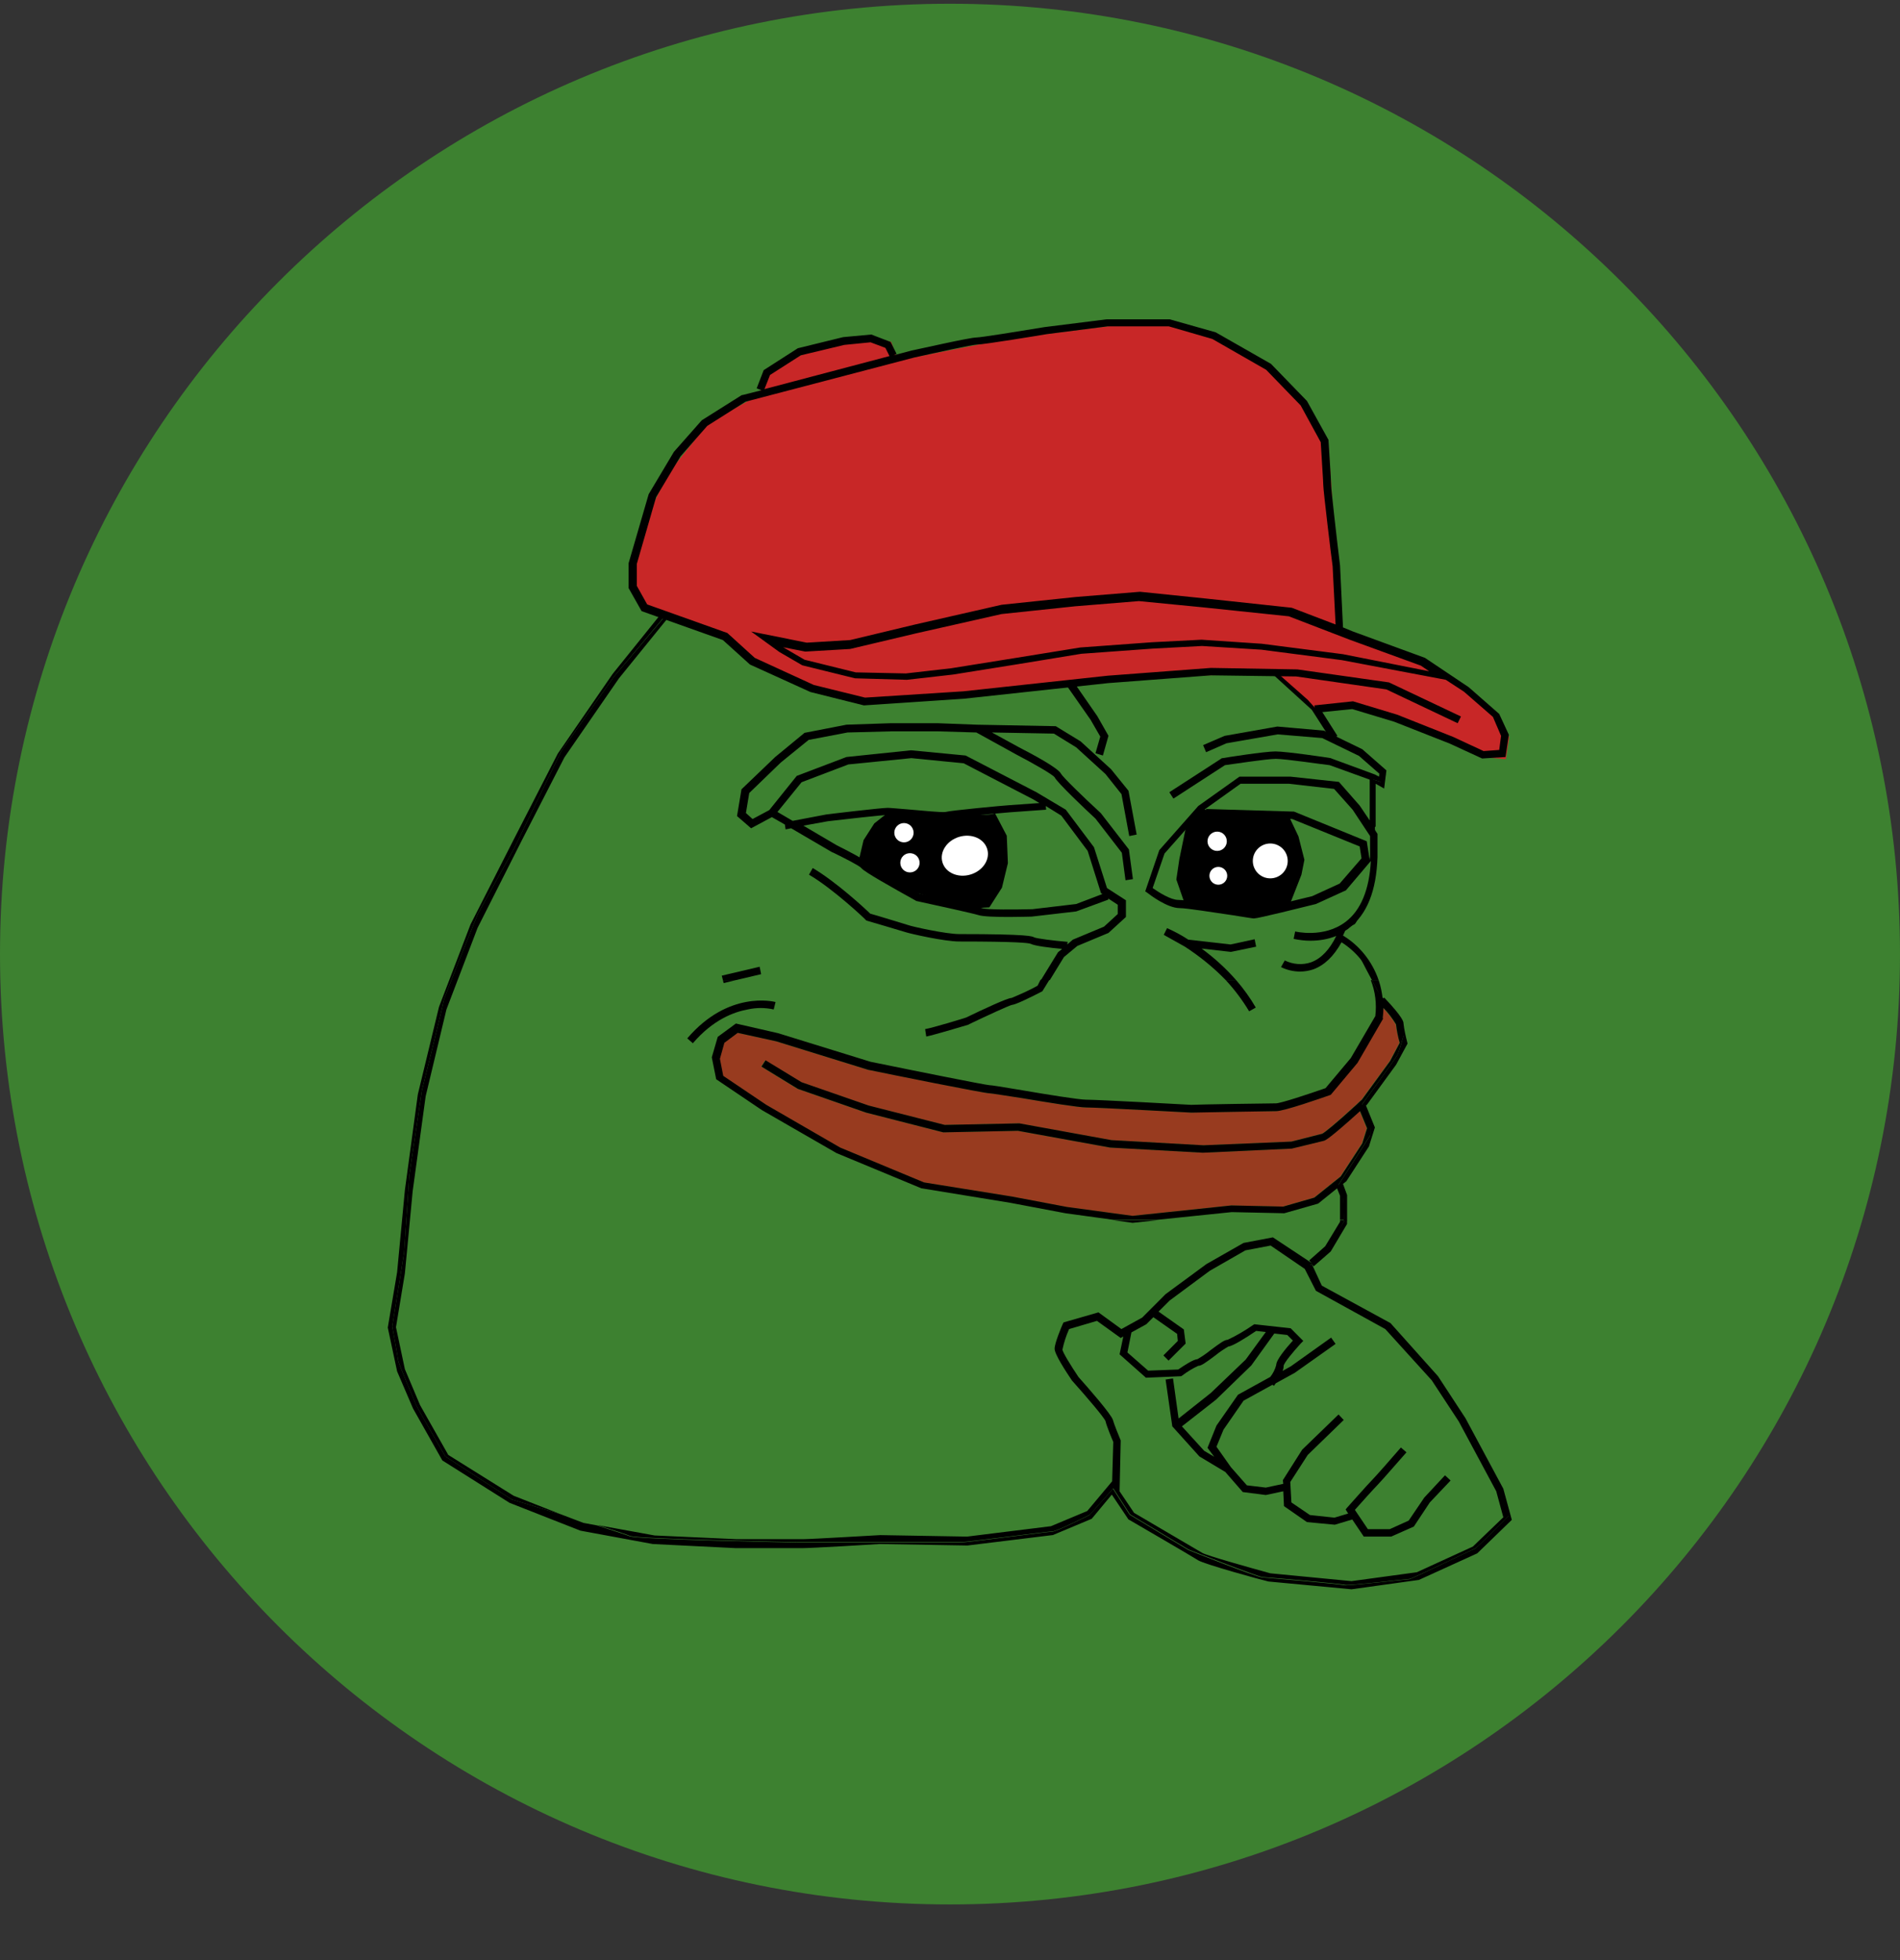
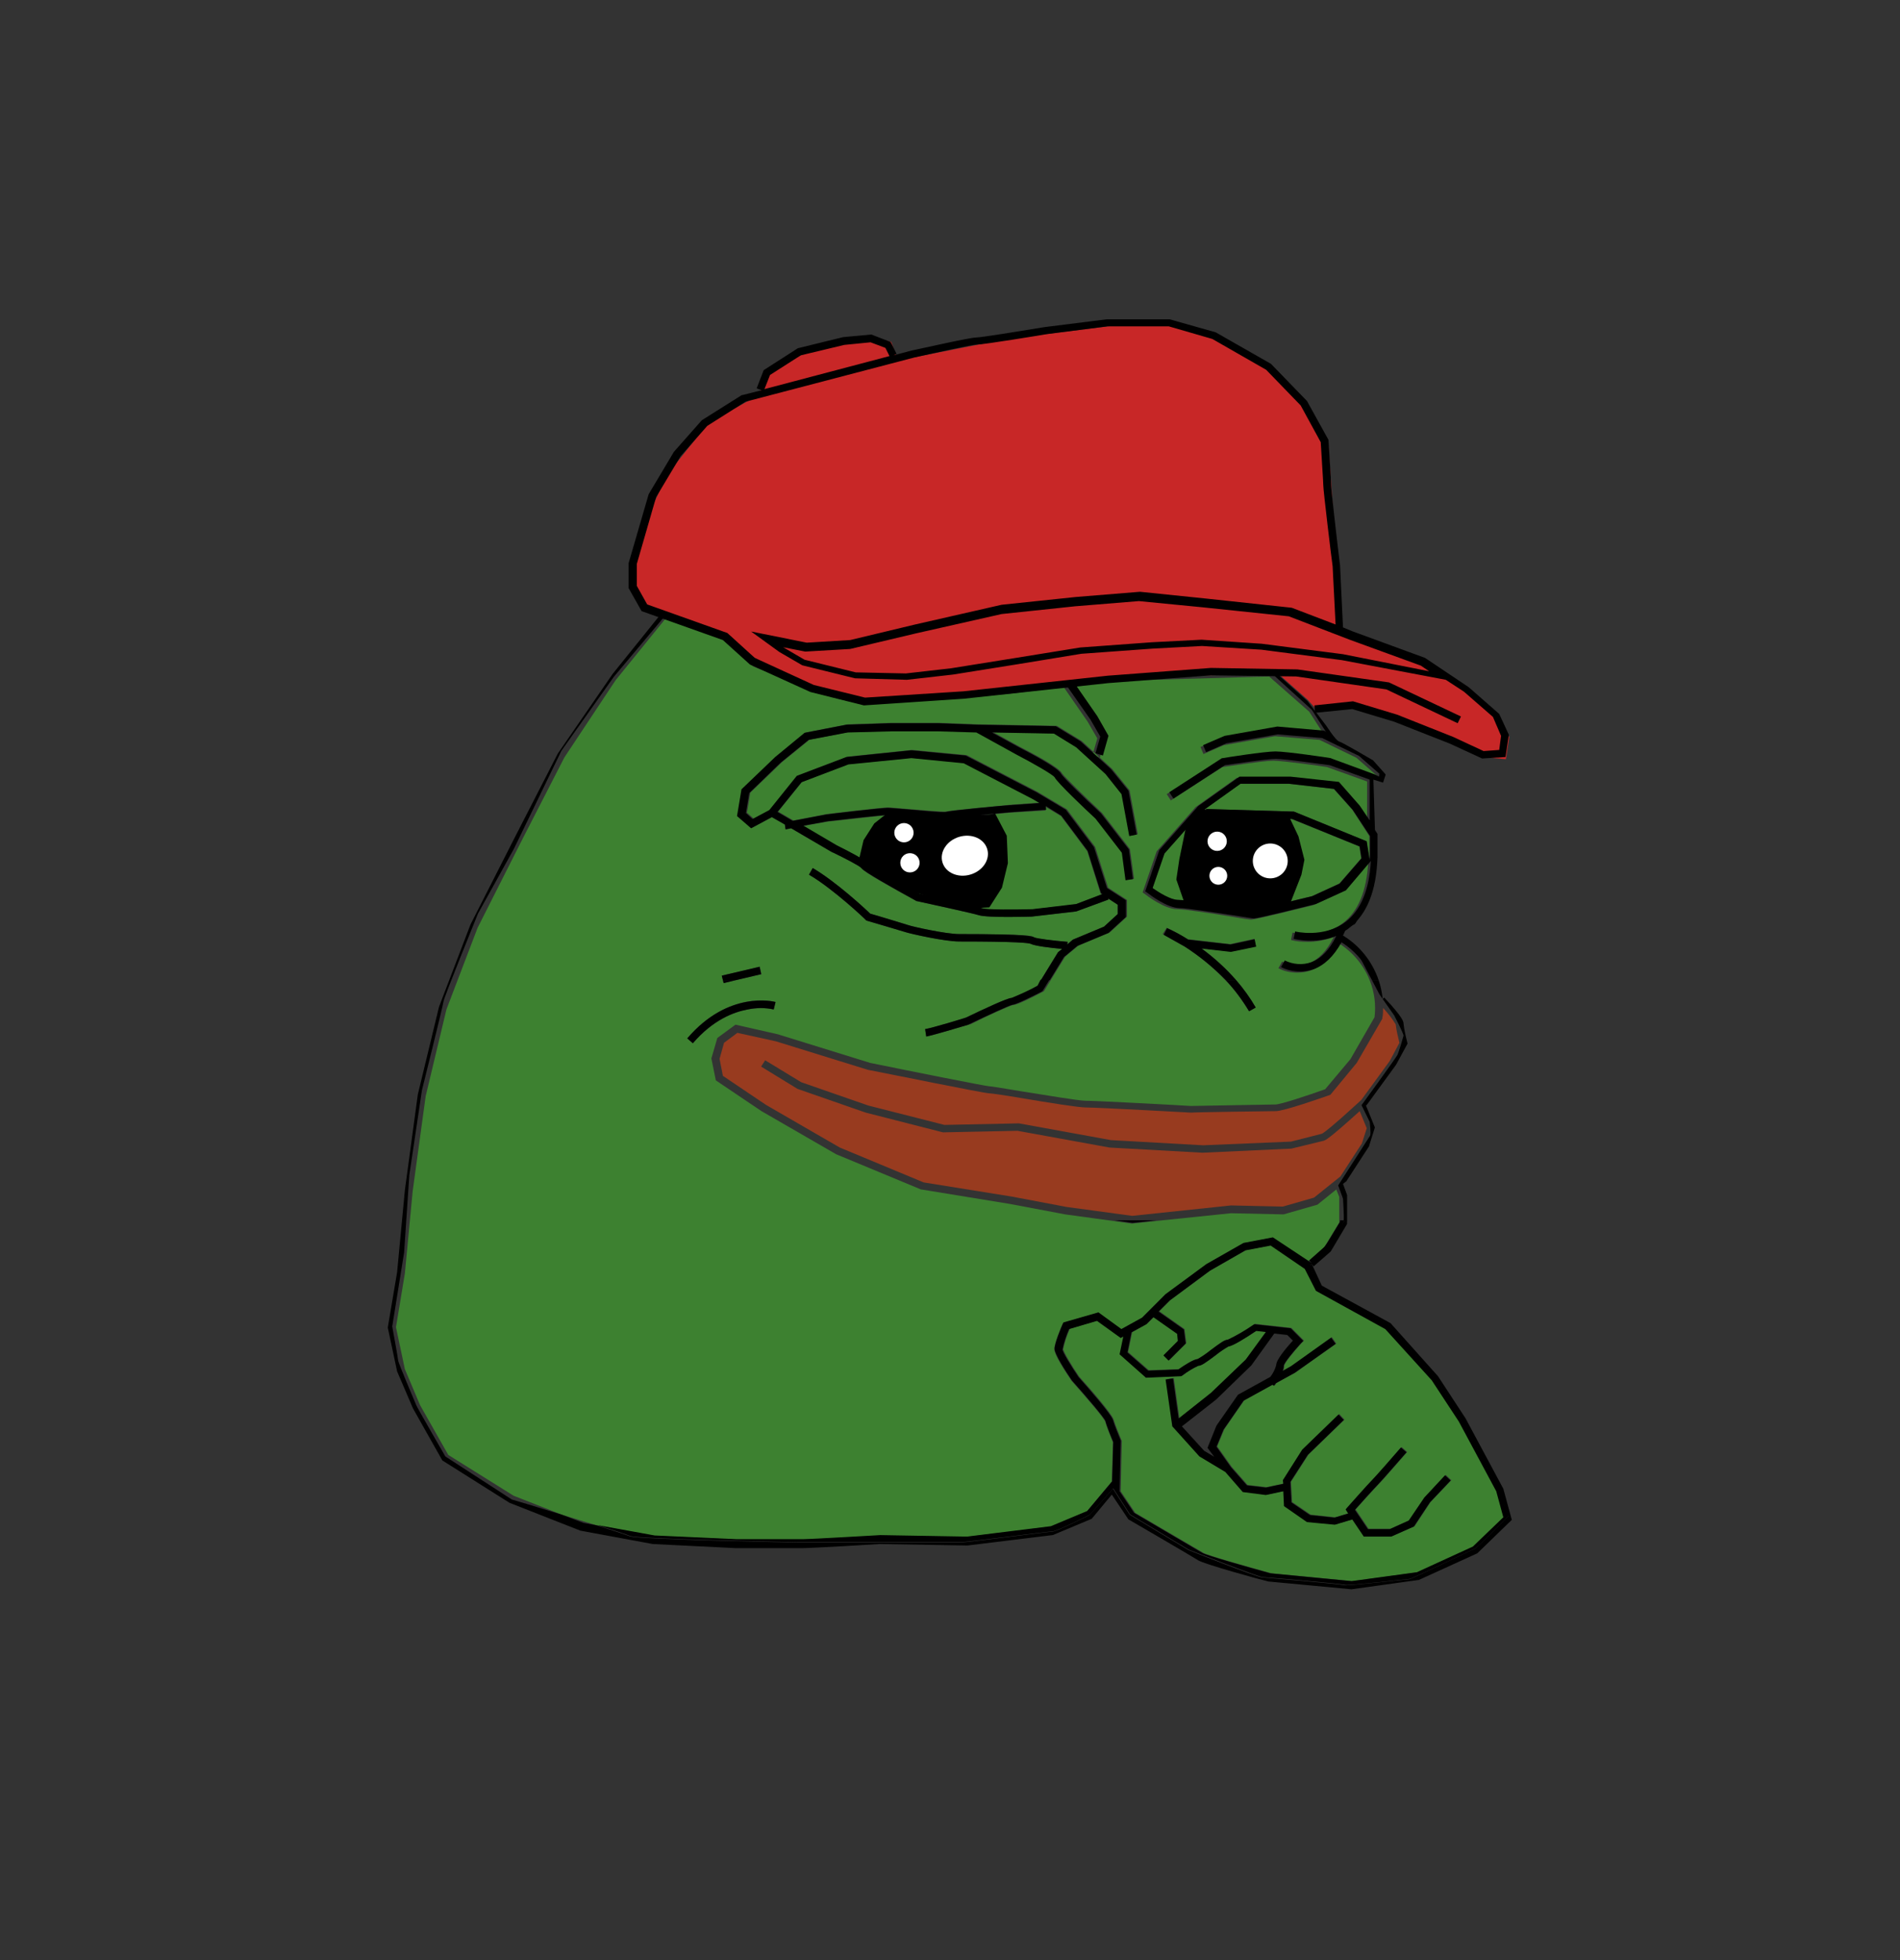
<svg xmlns="http://www.w3.org/2000/svg" width="32" height="33" viewBox="0 0 32 33" fill="none">
  <rect x="0" y="0" width="32" height="33" fill="#333333" stroke="none" />
  <g clip-path="url(#clip0_1235_411)">
-     <path d="M16 32.063C24.837 32.063 32 24.9 32 16.064C32 7.227 24.837 0.063 16 0.063C7.163 0.063 0 7.227 0 16.064C0 24.9 7.163 32.063 16 32.063Z" fill="#3D8130" />
    <path d="M22.094 21.276L22.087 21.27L22.094 21.276Z" fill="#3D8130" />
    <path d="M9.506 12.751L8.787 14.151L8.044 15.62L7.519 16.995L7.169 18.457L6.95 20.057L6.819 21.439L6.669 22.345L6.819 23.051L7.075 23.657L7.55 24.495L8.65 25.182L9.462 25.501C9.662 25.564 9.875 25.626 10.056 25.682L11.019 25.857L12.394 25.92H13.531C13.662 25.92 14.812 25.857 14.819 25.851L16.281 25.876L17.694 25.701L18.306 25.445L18.725 24.945L18.744 24.282C18.719 24.226 18.637 24.014 18.613 23.932C18.594 23.876 18.312 23.545 18.056 23.257L18.05 23.251C17.938 23.088 17.756 22.807 17.756 22.713C17.756 22.62 17.869 22.345 17.894 22.295L17.906 22.27L18.494 22.101L18.881 22.382L19.231 22.189L19.625 21.795L20.312 21.288L20.938 20.932L21.431 20.838L22.081 21.282L22.038 21.232L22.306 20.995L22.556 20.582V20.151L22.506 20.026L22.188 20.282L21.619 20.445H21.606L20.731 20.426L19.462 20.557L19.062 20.601L18.756 20.557L17.938 20.445L17.012 20.27L15.519 20.026H15.512L14.081 19.432L12.825 18.707L12.056 18.189L11.981 17.82L12.081 17.476L12.387 17.251L13.1 17.413L14.656 17.895C15.419 18.051 16.581 18.282 16.656 18.288C16.694 18.288 16.844 18.314 17.219 18.376C17.619 18.439 18.169 18.532 18.281 18.532C18.475 18.532 19.969 18.613 20.056 18.62C20.137 18.62 21.35 18.595 21.481 18.595C21.569 18.595 22.038 18.439 22.319 18.338L22.744 17.832L23.15 17.126C23.175 16.92 23.15 16.713 23.075 16.52C22.975 16.257 22.788 16.032 22.55 15.882C22.425 16.12 22.262 16.27 22.075 16.338C22.006 16.363 21.925 16.376 21.85 16.376C21.738 16.376 21.625 16.351 21.531 16.301L21.594 16.189C21.731 16.257 21.887 16.27 22.038 16.22C22.206 16.157 22.35 16.007 22.462 15.776C22.325 15.826 22.175 15.857 22.025 15.857C21.931 15.857 21.837 15.851 21.744 15.826L21.756 15.764L21.769 15.701C21.775 15.701 22.256 15.82 22.619 15.539C22.875 15.345 23.019 14.995 23.044 14.514L22.625 15.007L22.119 15.239C21.894 15.295 21.144 15.482 21.075 15.482C21.05 15.482 20.95 15.47 20.706 15.426C20.4 15.376 19.944 15.307 19.825 15.307C19.613 15.307 19.312 15.076 19.281 15.051L19.244 15.026L19.481 14.332L20.137 13.588L20.831 13.095H21.694L22.506 13.182L22.856 13.582L23.025 13.832V13.157L22.35 12.914C22.275 12.901 21.606 12.807 21.444 12.807C21.288 12.807 20.688 12.901 20.587 12.914L19.719 13.476L19.65 13.37L20.538 12.795H20.55C20.581 12.789 21.256 12.682 21.438 12.682C21.613 12.682 22.337 12.789 22.369 12.795L22.381 12.801L23.112 13.07L23.181 13.107L23.188 13.057L22.844 12.757L22.225 12.457L21.475 12.395L20.613 12.545L20.269 12.695L20.219 12.576L20.581 12.42L21.469 12.264L22.256 12.332L22.288 12.351L22.05 11.982L21.381 11.395L21.387 11.389L18.788 11.463C18.788 11.463 18.45 11.507 18.062 11.557L18.431 12.088L18.619 12.42L18.525 12.751L18.4 12.713L18.481 12.432L18.319 12.151L17.925 11.582L17.95 11.563C17.462 11.626 16.944 11.688 16.913 11.688C16.856 11.688 14.769 11.845 14.681 11.845C14.506 11.832 14.331 11.813 14.162 11.776C14.131 11.757 12.738 11.251 12.688 11.22C12.637 11.188 12.15 10.72 12.15 10.72L11.2 10.426L10.369 11.451L9.506 12.751ZM19.65 15.62C19.775 15.676 19.887 15.745 20.006 15.813L20.719 15.895L21.125 15.807L21.15 15.932L20.725 16.02L20.231 15.963C20.444 16.12 20.637 16.295 20.812 16.495C20.938 16.639 21.05 16.795 21.144 16.957L21.031 17.02C20.919 16.832 20.788 16.651 20.631 16.495C20.425 16.282 20.194 16.088 19.944 15.932L19.581 15.726L19.65 15.62ZM12.506 13.282L13.075 12.739L13.569 12.332L14.275 12.195L15.019 12.17H15.812L16.469 12.195L17.8 12.22L18.219 12.476L18.731 12.945L19.025 13.307L19.163 14.045L19.038 14.07L18.906 13.364L18.637 13.026L18.144 12.576L17.769 12.345L16.725 12.326L17.181 12.576C17.425 12.701 17.844 12.926 17.887 13.02C17.919 13.07 18.25 13.395 18.556 13.682L18.562 13.688L19.031 14.295L19.1 14.795L18.975 14.813L18.913 14.351L18.469 13.776C18.312 13.632 17.825 13.17 17.781 13.082C17.744 13.032 17.419 12.845 17.131 12.695L16.462 12.326L15.819 12.307H15.031L14.294 12.326L13.637 12.451L13.169 12.832L12.637 13.345L12.581 13.682L12.694 13.782L12.975 13.632L13.438 13.057L14.275 12.739L15.363 12.626L16.281 12.713L17.475 13.332L17.969 13.626L18.444 14.257L18.663 14.945L18.981 15.151V15.432L18.688 15.701L18.163 15.92L17.938 16.107L17.7 16.495L17.581 16.689L17.569 16.695C17.413 16.776 17.137 16.92 17.062 16.92C17.006 16.932 16.656 17.088 16.344 17.245L16.312 17.251C16.288 17.257 15.738 17.426 15.6 17.451L15.581 17.326C15.7 17.307 16.219 17.151 16.269 17.132C16.581 16.982 16.969 16.801 17.038 16.801C17.188 16.745 17.331 16.676 17.475 16.595L17.531 16.501L17.819 16.032L17.887 15.976C17.688 15.957 17.425 15.926 17.356 15.889C17.325 15.876 17.137 15.851 16.156 15.851C15.912 15.851 15.338 15.72 15.256 15.695C15.194 15.676 14.606 15.501 14.6 15.501L14.588 15.495L14.575 15.482C14.569 15.476 14.025 14.957 13.625 14.726L13.688 14.614C14.075 14.838 14.569 15.301 14.656 15.382C14.75 15.407 15.238 15.557 15.3 15.576C15.369 15.601 15.931 15.726 16.156 15.726C17.337 15.726 17.387 15.757 17.419 15.782C17.462 15.807 17.744 15.838 17.981 15.857L17.975 15.901L18.069 15.82L18.594 15.601L18.825 15.389V15.232L18.663 15.126L18.669 15.145L18.125 15.345L17.375 15.432C17.337 15.432 17.175 15.438 16.994 15.438C16.781 15.438 16.55 15.432 16.481 15.407C16.381 15.376 15.75 15.239 15.438 15.17H15.431L15.425 15.164C15.031 14.951 14.544 14.682 14.506 14.614C14.475 14.576 14.231 14.451 14.025 14.351H14.019L13.325 13.945L13.231 13.963L13.219 13.882L13 13.757L12.662 13.938L12.425 13.732L12.506 13.282ZM12.794 16.276L12.825 16.401L12.4 16.501L12.188 16.551L12.175 16.501L12.156 16.426L12.794 16.276ZM13.062 16.87L13.031 16.995C12.887 16.963 12.738 16.97 12.594 16.995C12.356 17.038 12.006 17.176 11.669 17.564L11.575 17.482C12.269 16.67 13.031 16.857 13.062 16.87Z" fill="#3D8130" />
    <path d="M13.919 13.707C13.956 13.701 14.844 13.595 14.956 13.595C15 13.595 15.125 13.607 15.287 13.62C15.506 13.639 15.875 13.67 15.931 13.664C16.019 13.639 16.894 13.564 16.994 13.551L17.512 13.514L17.406 13.451L16.238 12.845L15.356 12.757L14.294 12.864L13.506 13.164L13.106 13.664L13.363 13.814L13.919 13.707Z" fill="#3D8130" />
    <path d="M17 13.682C16.612 13.72 16.019 13.776 15.956 13.789C15.9 13.801 15.7 13.789 15.275 13.751C15.131 13.739 14.994 13.726 14.956 13.726C14.869 13.726 14.194 13.807 13.937 13.832L13.525 13.907L14.087 14.239C14.262 14.32 14.562 14.47 14.612 14.545C14.662 14.595 15.087 14.838 15.481 15.051C15.581 15.07 16.406 15.251 16.531 15.295C16.619 15.326 17.1 15.32 17.381 15.313L18.119 15.226L18.562 15.057L18.537 15.045L18.312 14.332L17.869 13.739L17.606 13.582L17.612 13.645L17 13.682Z" fill="#3D8130" />
    <path d="M22.775 13.632L22.462 13.282L21.7 13.195H20.887L20.231 13.664L19.606 14.37L19.406 14.951C19.506 15.026 19.706 15.151 19.837 15.151C19.969 15.151 20.394 15.22 20.738 15.276C20.9 15.301 21.062 15.326 21.087 15.326C21.144 15.32 21.731 15.176 22.094 15.089L22.556 14.876L22.925 14.451L22.894 14.251L21.756 13.789L20.3 13.745L20.306 13.62L21.788 13.664L23.012 14.164L23.062 14.482C23.062 14.464 23.062 14.445 23.062 14.426V14.076L22.775 13.632Z" fill="#3D8130" />
    <path d="M21.413 20.963L20.988 21.045L20.387 21.388L19.712 21.888L19.525 22.076L19.95 22.376L19.981 22.613L19.694 22.901L19.606 22.813L19.85 22.57L19.837 22.451L19.438 22.17L19.319 22.288L19.069 22.426L19 22.763L19.35 23.07L19.856 23.051C19.95 22.982 20.106 22.882 20.181 22.876C20.256 22.832 20.331 22.782 20.4 22.726C20.569 22.595 20.637 22.551 20.688 22.551C20.837 22.476 20.981 22.395 21.119 22.301L21.137 22.288L21.75 22.357L21.962 22.57L21.919 22.613C21.788 22.757 21.637 22.945 21.631 22.988C21.631 23.02 21.625 23.051 21.613 23.076L21.756 22.995L22.431 22.513L22.506 22.62L21.819 23.107L21.5 23.282C21.488 23.301 21.475 23.32 21.469 23.326L21.444 23.307L20.956 23.576L20.619 24.063L20.5 24.351L20.744 24.695L21.012 25.001L21.331 25.038L21.625 24.976L21.619 24.913L21.944 24.401L22.556 23.807L22.644 23.901L22.038 24.488L21.744 24.945L21.762 25.288L22.075 25.501L22.488 25.545L22.719 25.476L22.675 25.407L22.706 25.37C22.719 25.351 23.056 24.97 23.125 24.907C23.175 24.857 23.462 24.526 23.606 24.363L23.7 24.445C23.681 24.463 23.281 24.932 23.212 24.995C23.163 25.045 22.919 25.313 22.831 25.413L23.05 25.738H23.419L23.738 25.595L24 25.207L24.35 24.832L24.444 24.92L24.094 25.288L23.825 25.695L23.444 25.863H22.981L22.788 25.576L22.494 25.663L22.025 25.62L21.637 25.351L21.625 25.101L21.331 25.163L20.944 25.113L20.65 24.776L20.212 24.513L19.756 24.007L19.644 23.22L19.769 23.201L19.863 23.876L20.406 23.445L20.994 22.882L21.331 22.42L21.169 22.401C20.988 22.52 20.775 22.651 20.7 22.663C20.625 22.707 20.55 22.757 20.481 22.813C20.306 22.945 20.238 22.988 20.194 22.988C20.1 23.032 20.006 23.088 19.925 23.151L19.906 23.163L19.312 23.188L18.869 22.795L18.931 22.495L18.887 22.52L18.488 22.232L18.019 22.37C17.969 22.482 17.931 22.595 17.906 22.713C17.913 22.763 18.05 22.995 18.175 23.176C18.344 23.363 18.731 23.807 18.756 23.901C18.775 23.97 18.856 24.17 18.887 24.245L18.894 24.257L18.875 25.107L19.119 25.47C19.244 25.545 20.163 26.082 20.269 26.145C20.344 26.188 21.006 26.376 21.413 26.488L22.781 26.62L23.881 26.47L24.825 26.038L25.337 25.545L25.219 25.107L24.587 23.932L24.131 23.238L23.337 22.376L22.169 21.732L21.994 21.357L21.413 20.963Z" fill="#3D8130" />
    <path d="M22.406 18.432L22.387 18.439C22.262 18.482 21.625 18.707 21.487 18.707C21.356 18.707 20.075 18.726 20.062 18.732C20.044 18.732 18.481 18.645 18.287 18.645C18.162 18.645 17.656 18.564 17.206 18.488C16.956 18.445 16.7 18.407 16.662 18.407C16.575 18.407 14.956 18.076 14.631 18.014H14.625L13.069 17.532L12.419 17.389L12.194 17.557L12.119 17.826L12.175 18.113L12.9 18.601L14.144 19.32L15.556 19.907L17.037 20.145L17.962 20.32L19.069 20.47L20.731 20.295H20.737L21.606 20.314L22.131 20.163L22.575 19.807L22.937 19.251L23.019 18.995L22.9 18.707C22.375 19.182 22.319 19.201 22.287 19.207L21.75 19.338L20.256 19.407H20.25L18.687 19.32L17.137 19.038L15.887 19.064H15.881L14.581 18.732L13.431 18.332L12.819 17.957L12.887 17.851L13.494 18.22L14.625 18.613L15.906 18.939L17.156 18.913H17.162L18.712 19.195L20.262 19.282L21.744 19.22L22.262 19.088C22.294 19.076 22.469 18.939 22.837 18.601C22.887 18.557 22.919 18.526 22.931 18.514L23.406 17.863L23.569 17.557C23.544 17.451 23.519 17.351 23.506 17.245C23.444 17.145 23.375 17.057 23.294 16.97C23.294 17.026 23.294 17.082 23.281 17.139V17.151L22.85 17.895L22.406 18.432Z" fill="#983B1F" />
    <path d="M25.319 25.064L24.681 23.876L24.219 23.17L23.419 22.276L22.262 21.645L22.094 21.282L22.062 21.301C22.062 21.301 22.169 21.689 22.244 21.726C22.319 21.764 23.319 22.276 23.369 22.301C23.419 22.326 24.288 23.363 24.288 23.363L24.988 24.582L25.406 25.52C25.406 25.52 24.869 26.07 24.837 26.076C24.806 26.082 23.769 26.588 23.738 26.588C23.706 26.588 22.7 26.701 22.644 26.689C22.587 26.67 21.35 26.564 21.256 26.557C21.156 26.551 20.012 26.095 20.012 26.095L19.025 25.501L18.744 25.064L18.35 25.507C18.35 25.507 17.794 25.788 17.719 25.788C17.644 25.788 16.281 25.97 16.175 25.97H13.431C13.431 25.97 10.719 25.92 10.6 25.863C10.562 25.845 10.344 25.776 10.056 25.682L9.825 25.639L9.463 25.501C9.019 25.363 8.619 25.245 8.619 25.245L7.5 24.52C7.5 24.52 7.031 23.707 7.013 23.663C6.994 23.62 6.706 22.939 6.706 22.907C6.706 22.876 6.606 22.332 6.606 22.332L6.806 21.088L6.894 19.782L7.106 18.357C7.106 18.357 7.463 16.926 7.469 16.863C7.475 16.795 8.05 15.382 8.05 15.382L8.656 14.289L9.456 12.639L10.338 11.395L11.194 10.376L11.25 10.395L11.15 10.313L10.319 11.345L9.394 12.688L8.669 14.101L7.925 15.563L7.394 16.951L7.037 18.426L6.819 20.038L6.688 21.42L6.531 22.351L6.688 23.088L6.956 23.713L7.45 24.588L8.581 25.301L9.775 25.77L10.994 25.995L12.387 26.064H13.525C13.656 26.064 14.75 26.001 14.819 25.995L16.288 26.02H16.294L17.725 25.845H17.731L18.387 25.57L18.725 25.163L19.006 25.582L19.019 25.588C19.031 25.595 20.075 26.201 20.181 26.27C20.294 26.338 21.25 26.601 21.363 26.626L22.762 26.757L23.887 26.601H23.894L24.869 26.157L24.881 26.151L25.462 25.588L25.319 25.064Z" fill="black" />
-     <path d="M10.338 11.395L9.456 12.639L8.656 14.289L8.05 15.382C8.05 15.382 7.475 16.795 7.469 16.863C7.462 16.932 7.106 18.357 7.106 18.357L6.894 19.782L6.806 21.088L6.606 22.332C6.606 22.332 6.706 22.876 6.706 22.907C6.706 22.939 6.994 23.62 7.012 23.663C7.031 23.707 7.5 24.52 7.5 24.52L8.619 25.245C8.619 25.245 9.019 25.363 9.462 25.501L8.65 25.182L7.55 24.495L7.075 23.657L6.819 23.051L6.669 22.345L6.819 21.439L6.95 20.057L7.169 18.457L7.519 16.995L8.044 15.62L8.787 14.151L9.506 12.751L10.425 11.42L11.256 10.395L11.2 10.376L10.338 11.395Z" fill="black" />
    <path d="M21.438 20.832L20.944 20.926L20.319 21.282L19.631 21.788L19.238 22.182L18.887 22.376L18.5 22.095L17.913 22.264L17.9 22.288C17.875 22.345 17.762 22.613 17.762 22.707C17.762 22.801 17.95 23.088 18.056 23.245L18.062 23.251C18.319 23.538 18.6 23.87 18.619 23.926C18.637 24.007 18.725 24.22 18.75 24.276L18.731 24.939L18.312 25.439L17.7 25.695L16.288 25.87L14.825 25.845C14.812 25.845 13.662 25.913 13.537 25.913H12.4L11.025 25.851L10.062 25.676C10.344 25.764 10.569 25.838 10.606 25.857C10.719 25.913 13.438 25.963 13.438 25.963H16.181C16.288 25.963 17.656 25.782 17.725 25.782C17.8 25.782 18.356 25.501 18.356 25.501L18.75 25.057L19.031 25.495L20.019 26.088C20.019 26.088 21.163 26.538 21.262 26.551C21.363 26.557 22.594 26.663 22.65 26.682C22.706 26.701 23.712 26.582 23.744 26.582C23.775 26.582 24.812 26.082 24.844 26.07C24.875 26.064 25.413 25.514 25.413 25.514L24.994 24.576L24.294 23.357C24.294 23.357 23.425 22.32 23.375 22.295C23.325 22.27 22.325 21.757 22.25 21.72C22.175 21.682 22.069 21.295 22.069 21.295L22.1 21.276V21.27L21.438 20.832ZM22.163 21.732L23.331 22.376L24.113 23.238L24.569 23.932L25.2 25.107L25.319 25.545L24.806 26.038L23.863 26.47L22.762 26.62L21.394 26.488C20.988 26.376 20.325 26.189 20.25 26.145C20.144 26.082 19.225 25.545 19.1 25.47L18.856 25.107L18.875 24.257V24.251C18.844 24.176 18.762 23.976 18.744 23.907C18.719 23.814 18.331 23.37 18.163 23.182C18.038 22.995 17.894 22.764 17.894 22.72C17.919 22.601 17.956 22.488 18.006 22.376L18.475 22.238L18.875 22.526L18.919 22.501L18.856 22.801L19.3 23.195L19.894 23.17L19.913 23.157C19.994 23.095 20.087 23.038 20.181 22.995C20.231 22.995 20.294 22.951 20.469 22.82C20.538 22.764 20.613 22.713 20.688 22.67C20.762 22.663 20.981 22.526 21.156 22.407L21.319 22.426L20.981 22.889L20.394 23.451L19.85 23.882L19.756 23.207L19.631 23.226L19.744 24.014L20.2 24.52L20.637 24.782L20.931 25.12L21.319 25.17L21.613 25.107L21.625 25.357L22.012 25.626L22.481 25.67L22.775 25.582L22.969 25.87H23.431L23.812 25.701L24.081 25.295L24.431 24.926L24.337 24.838L23.988 25.213L23.725 25.601L23.406 25.745H23.038L22.819 25.42C22.906 25.32 23.15 25.051 23.2 25.001C23.269 24.932 23.669 24.47 23.688 24.451L23.594 24.37C23.45 24.538 23.163 24.863 23.113 24.913C23.044 24.982 22.706 25.363 22.694 25.376L22.663 25.413L22.706 25.482L22.475 25.551L22.062 25.507L21.75 25.295L21.731 24.951L22.025 24.495L22.631 23.907L22.544 23.814L21.931 24.407L21.606 24.92L21.613 24.982L21.319 25.045L21 25.007L20.731 24.701L20.488 24.357L20.606 24.07L20.944 23.582L21.431 23.314L21.456 23.332C21.462 23.32 21.475 23.307 21.488 23.288L21.806 23.113L22.494 22.626L22.419 22.52L21.744 23.001L21.6 23.082C21.613 23.057 21.619 23.026 21.619 22.995C21.625 22.945 21.775 22.764 21.906 22.62L21.95 22.576L21.738 22.363L21.125 22.295L21.106 22.307C20.969 22.401 20.825 22.488 20.675 22.557C20.625 22.557 20.556 22.607 20.387 22.732C20.319 22.788 20.244 22.838 20.169 22.882C20.094 22.889 19.944 22.988 19.844 23.057L19.337 23.076L18.988 22.77L19.056 22.432L19.306 22.295L19.425 22.176L19.825 22.457L19.837 22.576L19.594 22.82L19.681 22.907L19.969 22.62L19.938 22.382L19.512 22.082L19.7 21.895L20.375 21.395L20.975 21.051L21.4 20.97L21.975 21.363L22.163 21.732ZM20.45 24.526L20.281 24.426L19.906 24.014L20.481 23.564L21.075 22.988L21.462 22.451L21.681 22.476L21.775 22.57C21.656 22.701 21.494 22.895 21.494 22.982C21.475 23.057 21.438 23.126 21.394 23.182L20.85 23.482L20.488 24.001L20.337 24.376L20.45 24.526Z" fill="black" />
-     <path d="M21.981 11.789L22.3 12.207C22.3 12.207 22.456 12.451 22.512 12.47C22.569 12.489 23.087 12.789 23.087 12.789L23.3 13.026L23.256 13.164L23.094 13.114L23.119 13.92H23.169V13.195L23.312 13.276L23.35 12.97L22.944 12.614L22.506 12.401L22.525 12.389L22.187 11.857L21.506 11.257L21.431 11.345H21.5L21.981 11.789Z" fill="black" />
    <path d="M23.044 15.082C23.044 15.082 22.812 15.545 22.787 15.557C22.762 15.576 22.556 15.664 22.556 15.664L22.575 15.776C22.669 15.845 22.762 15.92 22.844 16.001C22.856 16.02 22.994 16.295 23.106 16.501H23.219C23.112 16.189 22.9 15.92 22.619 15.751C22.631 15.726 22.644 15.695 22.656 15.67C22.675 15.657 22.7 15.645 22.719 15.626C23.025 15.395 23.181 14.995 23.2 14.432V14.039L23.125 13.926L23.144 14.532L23.044 15.082Z" fill="black" />
    <path d="M22.094 11.951L22.331 12.32L22.3 12.301L21.513 12.232L20.625 12.389L20.263 12.545L20.313 12.664L20.656 12.514L21.519 12.364L22.269 12.426L22.888 12.726L23.231 13.026L23.225 13.076L23.156 13.039L22.425 12.77L22.413 12.764C22.381 12.757 21.663 12.651 21.481 12.651C21.3 12.651 20.625 12.757 20.594 12.764H20.581L19.694 13.338L19.763 13.445L20.631 12.882C20.731 12.87 21.331 12.776 21.488 12.776C21.65 12.776 22.319 12.876 22.394 12.882L23.069 13.126V13.813L22.9 13.563L22.55 13.164L21.738 13.076H20.875L20.181 13.57L19.525 14.313L19.288 15.007L19.325 15.032C19.356 15.057 19.656 15.289 19.869 15.289C19.988 15.289 20.45 15.364 20.75 15.407C20.994 15.445 21.094 15.463 21.119 15.463C21.188 15.463 21.938 15.276 22.163 15.22L22.669 14.989L23.088 14.495C23.063 14.976 22.919 15.326 22.663 15.52C22.294 15.801 21.813 15.682 21.813 15.682L21.8 15.745L21.788 15.807C21.881 15.826 21.975 15.838 22.069 15.838C22.219 15.838 22.369 15.813 22.506 15.757C22.394 15.989 22.25 16.139 22.081 16.201C21.938 16.251 21.775 16.238 21.638 16.17L21.575 16.282C21.675 16.332 21.788 16.357 21.894 16.357C21.969 16.357 22.044 16.345 22.119 16.32C22.306 16.251 22.463 16.101 22.594 15.864C22.831 16.014 23.019 16.238 23.119 16.501H23.138C23.031 16.295 22.888 16.02 22.875 16.001C22.788 15.92 22.7 15.845 22.606 15.776L22.588 15.664C22.588 15.664 22.794 15.576 22.819 15.557C22.844 15.539 23.075 15.082 23.075 15.082L23.175 14.539L23.156 13.932L23.131 13.126L23.294 13.176L23.338 13.039L23.125 12.801C23.125 12.801 22.606 12.495 22.55 12.482C22.494 12.463 22.338 12.22 22.338 12.22L22.019 11.801L21.531 11.364H21.463L21.456 11.37L22.094 11.951ZM23.069 14.482L23.019 14.164L21.794 13.664L20.313 13.62L20.306 13.745L21.763 13.789L22.9 14.251L22.931 14.451L22.563 14.876L22.1 15.088C21.738 15.176 21.15 15.32 21.094 15.326C21.069 15.326 20.906 15.301 20.744 15.276C20.4 15.22 19.975 15.151 19.844 15.151C19.719 15.151 19.519 15.026 19.413 14.951L19.613 14.37L20.238 13.664L20.894 13.195H21.706L22.469 13.282L22.781 13.632L23.075 14.076V14.426C23.069 14.445 23.069 14.463 23.069 14.482Z" fill="black" />
    <path d="M19.075 20.588L19.475 20.545H18.769L19.075 20.588Z" fill="black" />
-     <path d="M22.631 20.57C22.612 20.601 22.25 21.188 22.25 21.188L22.087 21.276L22.125 21.32L22.412 21.07L22.687 20.607V20.545H22.631C22.637 20.557 22.637 20.563 22.631 20.57Z" fill="black" />
+     <path d="M22.631 20.57L22.087 21.276L22.125 21.32L22.412 21.07L22.687 20.607V20.545H22.631C22.637 20.557 22.637 20.563 22.631 20.57Z" fill="black" />
    <path d="M22.631 20.57C22.631 20.563 22.638 20.551 22.638 20.545H22.569V20.57L22.319 20.982L22.05 21.22L22.094 21.27L22.1 21.276L22.263 21.188C22.256 21.188 22.619 20.607 22.631 20.57Z" fill="black" />
    <path d="M23.231 16.738L23.288 16.82C23.275 16.713 23.256 16.607 23.219 16.501H23.106C23.175 16.632 23.231 16.738 23.231 16.738Z" fill="black" />
    <path d="M23.638 17.438C23.631 17.47 23.556 17.72 23.538 17.757C23.519 17.801 22.931 18.607 22.931 18.607L23.069 18.888C23.069 18.888 23.094 19.088 23.075 19.12C23.056 19.151 22.538 19.957 22.538 19.957L22.619 20.182C22.619 20.182 22.638 20.463 22.631 20.551H22.688V20.12L22.619 19.932L22.675 19.888L23.056 19.301L23.156 18.982L23.006 18.613C23.019 18.601 23.025 18.595 23.025 18.595L23.513 17.926L23.706 17.57L23.7 17.545C23.675 17.445 23.65 17.338 23.638 17.232C23.638 17.207 23.638 17.138 23.313 16.795L23.288 16.82L23.481 17.095C23.481 17.095 23.644 17.407 23.638 17.438Z" fill="black" />
-     <path d="M23.106 16.501H23.087C23.163 16.695 23.188 16.901 23.163 17.107L22.75 17.814L22.325 18.32C22.038 18.42 21.569 18.576 21.488 18.576C21.356 18.576 20.144 18.595 20.062 18.601C19.969 18.595 18.481 18.514 18.288 18.514C18.175 18.514 17.625 18.426 17.225 18.357C16.856 18.295 16.7 18.27 16.663 18.27C16.581 18.264 15.425 18.032 14.662 17.876L13.106 17.395L12.394 17.232L12.088 17.457L11.988 17.801L12.062 18.17L12.831 18.689L14.088 19.413L15.519 20.007H15.525L17.019 20.251L17.944 20.426L18.762 20.538H19.475L20.744 20.407L21.619 20.426H21.631L22.2 20.264L22.519 20.007L22.569 20.132V20.538H22.637C22.644 20.451 22.625 20.17 22.625 20.17L22.544 19.945C22.544 19.945 23.062 19.139 23.081 19.107C23.1 19.076 23.075 18.876 23.075 18.876L22.938 18.595C22.938 18.595 23.531 17.788 23.544 17.745C23.562 17.701 23.631 17.457 23.644 17.426C23.65 17.395 23.488 17.082 23.488 17.082L23.294 16.807L23.238 16.726C23.231 16.738 23.175 16.632 23.106 16.501ZM23.288 17.139C23.294 17.082 23.3 17.026 23.3 16.97C23.381 17.051 23.45 17.145 23.512 17.245C23.525 17.351 23.544 17.457 23.575 17.557L23.413 17.863L22.938 18.514C22.925 18.526 22.887 18.557 22.844 18.601C22.475 18.939 22.306 19.07 22.269 19.088L21.75 19.22L20.269 19.282L18.719 19.195L17.169 18.913H17.163L15.912 18.939L14.631 18.613L13.5 18.22L12.894 17.851L12.825 17.957L13.438 18.332L14.588 18.732L15.887 19.064H15.894L17.144 19.038L18.694 19.32L20.256 19.407H20.262L21.756 19.338L22.294 19.207C22.319 19.201 22.381 19.182 22.906 18.707L23.025 18.995L22.944 19.251L22.581 19.807L22.137 20.163L21.613 20.314L20.744 20.295H20.738L19.075 20.47L17.969 20.32L17.044 20.145L15.562 19.907L14.15 19.32L12.906 18.601L12.181 18.113L12.125 17.826L12.2 17.557L12.425 17.389L13.075 17.532L14.631 18.014H14.637C14.963 18.082 16.575 18.407 16.669 18.407C16.7 18.407 16.962 18.451 17.212 18.488C17.663 18.564 18.169 18.645 18.294 18.645C18.488 18.645 20.05 18.732 20.069 18.732C20.081 18.732 21.363 18.707 21.494 18.707C21.631 18.707 22.269 18.482 22.394 18.439L22.413 18.432L22.863 17.895L23.294 17.151L23.288 17.139Z" fill="black" />
    <path d="M12.594 16.995C12.738 16.963 12.887 16.963 13.031 16.995L13.062 16.87C13.031 16.863 12.269 16.67 11.575 17.482L11.669 17.564C12.006 17.17 12.356 17.038 12.594 16.995Z" fill="black" />
    <path d="M12.394 16.501L12.819 16.401L12.794 16.276L12.156 16.426L12.175 16.501H12.394Z" fill="black" />
    <path d="M12.188 16.551L12.394 16.501H12.175L12.188 16.551Z" fill="black" />
    <path d="M19.956 15.938C20.206 16.101 20.438 16.288 20.644 16.501H20.819C20.644 16.301 20.45 16.126 20.238 15.97L20.731 16.026L21.156 15.938L21.131 15.813L20.725 15.901L20.013 15.82C19.9 15.745 19.781 15.682 19.656 15.626L19.6 15.739L19.956 15.938Z" fill="black" />
    <path d="M21.038 17.026L21.15 16.963C21.056 16.801 20.944 16.645 20.819 16.501H20.644C20.794 16.663 20.925 16.838 21.038 17.026Z" fill="black" />
    <path d="M13 13.757L13.219 13.882L13.231 13.963L13.325 13.945L14.019 14.351H14.025C14.231 14.451 14.475 14.576 14.506 14.614C14.55 14.676 15.031 14.945 15.425 15.164L15.431 15.17H15.438C15.756 15.239 16.381 15.376 16.481 15.407C16.556 15.432 16.788 15.438 16.994 15.438C17.175 15.438 17.344 15.432 17.375 15.432L18.125 15.345L18.669 15.145L18.663 15.126L18.825 15.232V15.389L18.594 15.601L18.069 15.82L17.975 15.901L17.981 15.857C17.744 15.838 17.463 15.801 17.419 15.782C17.388 15.764 17.338 15.726 16.156 15.726C15.931 15.726 15.369 15.601 15.3 15.576C15.238 15.557 14.75 15.407 14.656 15.382C14.575 15.301 14.081 14.845 13.688 14.614L13.625 14.726C14.031 14.963 14.575 15.476 14.575 15.482L14.588 15.495L14.6 15.501C14.606 15.501 15.194 15.676 15.256 15.695C15.331 15.72 15.906 15.851 16.156 15.851C17.138 15.851 17.319 15.876 17.356 15.889C17.425 15.926 17.688 15.957 17.888 15.976L17.819 16.032L17.531 16.501H17.681L17.919 16.113L18.144 15.926L18.669 15.707L18.963 15.438V15.157L18.644 14.951L18.425 14.264L17.95 13.632L17.456 13.338L16.263 12.72L15.344 12.632L14.256 12.745L13.419 13.063L12.956 13.639L12.675 13.789L12.563 13.688L12.619 13.351L13.15 12.838L13.619 12.457L14.275 12.332L15.013 12.313H15.8L16.444 12.332L17.113 12.701C17.4 12.851 17.731 13.039 17.763 13.088C17.806 13.176 18.294 13.639 18.45 13.782L18.894 14.357L18.956 14.82L19.081 14.801L19.013 14.301L18.544 13.695L18.538 13.688C18.231 13.407 17.9 13.082 17.869 13.026C17.825 12.932 17.406 12.707 17.163 12.582L16.706 12.332L17.75 12.351L18.125 12.582L18.619 13.032L18.888 13.37L19.019 14.076L19.144 14.051L19.006 13.313L18.713 12.951L18.2 12.482L17.781 12.226L16.45 12.201L15.794 12.176H15L14.256 12.201L13.55 12.338L13.056 12.745L12.488 13.289L12.413 13.739L12.65 13.945L13 13.757ZM17.875 13.732L18.319 14.326L18.544 15.039L18.569 15.051L18.125 15.22L17.388 15.307C17.106 15.313 16.625 15.32 16.538 15.289C16.413 15.245 15.588 15.07 15.488 15.045C15.094 14.832 14.663 14.588 14.619 14.539C14.569 14.47 14.269 14.32 14.094 14.232L13.531 13.901L13.944 13.826C14.2 13.795 14.875 13.72 14.963 13.72C15 13.72 15.138 13.732 15.281 13.745C15.706 13.782 15.906 13.795 15.963 13.782C16.025 13.77 16.619 13.707 17.006 13.676L17.619 13.632L17.613 13.57L17.875 13.732ZM13.5 13.17L14.288 12.87L15.35 12.764L16.231 12.851L17.4 13.457L17.506 13.52L16.988 13.557C16.888 13.563 16.013 13.645 15.925 13.67C15.869 13.682 15.506 13.645 15.281 13.626C15.119 13.614 14.994 13.601 14.95 13.601C14.838 13.601 13.95 13.707 13.913 13.713L13.35 13.82L13.094 13.67L13.5 13.17Z" fill="black" />
    <path d="M17.475 16.595C17.331 16.676 17.188 16.738 17.038 16.801C16.969 16.801 16.581 16.982 16.269 17.132C16.212 17.151 15.7 17.307 15.581 17.326L15.6 17.451C15.731 17.426 16.288 17.257 16.312 17.251L16.319 17.245C16.631 17.095 16.988 16.932 17.038 16.92C17.113 16.913 17.387 16.776 17.544 16.695L17.556 16.688L17.675 16.495H17.525L17.475 16.595Z" fill="black" />
    <path d="M18.075 11.476L17.994 11.532C18.031 11.526 18.069 11.526 18.106 11.52L18.075 11.476Z" fill="black" />
    <path d="M18.369 12.12L18.531 12.401L18.45 12.682L18.575 12.72L18.669 12.388L18.481 12.057L18.113 11.526C18.075 11.532 18.038 11.532 18 11.538L17.975 11.557L18.369 12.12Z" fill="black" />
    <path d="M22.194 11.97L22.75 11.914C22.75 11.914 24.137 12.326 24.194 12.382C24.25 12.438 24.95 12.745 24.95 12.745L25.362 12.782L25.419 12.407L25.112 11.97L24.231 11.32L23.225 10.832L22.594 10.614L22.369 7.426L21.837 6.632L21.044 5.982L20.019 5.476L18.956 5.457L16.956 5.707L15.119 6.07L15.012 5.757C14.869 5.72 14.725 5.695 14.581 5.676C14.475 5.676 13.5 5.976 13.5 5.976L12.906 6.289L12.781 6.651L11.931 7.12L11.244 7.982L10.85 8.814C10.85 8.814 10.65 9.645 10.65 9.695C10.65 9.745 10.756 10.201 10.831 10.232C10.906 10.264 11.462 10.414 11.462 10.414L12.194 10.776L13.25 11.389L14.562 11.82C14.562 11.82 15.806 11.732 15.931 11.732C16.056 11.732 17.931 11.532 18.037 11.532C18.144 11.532 20.2 11.37 20.256 11.37C20.312 11.37 21.537 11.351 21.537 11.351L22.025 11.782L22.194 11.97Z" fill="#C82727" />
    <path d="M21.706 13.738L21.869 14.082L21.969 14.476L21.919 14.726L21.706 15.27L21.031 15.382L19.944 15.188L19.812 14.807L19.863 14.463L19.975 13.92L20.256 13.607L20.438 13.707L21.637 13.738" fill="black" />
    <path d="M16.756 13.688L16.956 14.07L16.975 14.532L16.875 14.945L16.663 15.276L16.319 15.295L15 14.901L14.475 14.438L14.544 14.145L14.725 13.863L14.969 13.67L15.894 13.695C15.881 13.688 16.719 13.757 16.756 13.688Z" fill="black" />
    <path d="M25.25 12.02L24.737 11.57L24 11.076L22.787 10.632L22.619 10.563L22.569 9.52C22.506 9.007 22.419 8.232 22.419 8.17C22.419 8.082 22.375 7.445 22.375 7.42V7.407L22.012 6.751L21.406 6.126L20.475 5.595L19.7 5.376H18.637L17.594 5.507C17.175 5.576 16.519 5.682 16.444 5.682C16.331 5.682 15.456 5.882 15.356 5.901L15.05 5.982L15.1 5.957L15 5.757L14.675 5.632L14.2 5.676L13.437 5.863L12.862 6.232L12.744 6.538L12.825 6.57L12.506 6.651H12.494L11.819 7.076L11.35 7.607L10.925 8.32L10.587 9.482V9.901L10.806 10.289L12.175 10.776L12.631 11.188L13.65 11.651L14.55 11.876L16.231 11.764L18.662 11.501L20.394 11.37L21.831 11.389L23.35 11.607L24.55 12.176L24.606 12.063L23.394 11.489L21.85 11.27L20.394 11.245L18.656 11.376L16.225 11.639L14.569 11.745L13.706 11.532L12.712 11.076L12.25 10.657L10.9 10.176L10.725 9.863V9.495L11.05 8.37L11.462 7.682L11.912 7.17L12.556 6.763L15.394 6.02C15.762 5.938 16.381 5.801 16.456 5.801C16.569 5.801 17.519 5.645 17.625 5.626L18.65 5.495H19.687L20.419 5.707L21.325 6.226L21.906 6.826L22.244 7.445C22.256 7.676 22.287 8.107 22.287 8.17C22.287 8.257 22.425 9.407 22.444 9.532L22.494 10.514L21.756 10.232L20.3 10.076L19.2 9.963L18.119 10.051L16.869 10.182L15.412 10.514L14.319 10.776L13.587 10.82L12.65 10.632L13.125 10.976L13.512 11.201L14.4 11.42L15.269 11.445H15.275L16.05 11.357L17.144 11.182L18.212 11.007L19.412 10.92L20.244 10.876L21.244 10.938L22.6 11.114L24.35 11.445L24.656 11.645L25.144 12.07L25.281 12.389L25.25 12.626L24.987 12.645L24.475 12.407L23.531 12.032L22.787 11.807L22.137 11.876L22.15 12.001L22.775 11.938L23.481 12.151L24.419 12.52L24.962 12.77L25.356 12.745L25.412 12.37L25.25 12.02ZM12.875 6.551L12.969 6.313L13.487 5.982L14.219 5.807L14.662 5.763L14.912 5.857L14.981 5.995L12.875 6.551ZM22.619 11.014L21.25 10.838L20.237 10.77L19.4 10.813L18.194 10.901L17.112 11.076L16.019 11.251L15.256 11.338L14.412 11.32L13.55 11.107L13.187 10.895H13.181L13.562 10.97L14.319 10.926L15.425 10.664L16.869 10.338L18.112 10.207L19.181 10.12L20.269 10.226L21.706 10.376L22.731 10.77L23.931 11.207L24.069 11.301L22.619 11.014Z" fill="black" />
    <path d="M16.344 14.724C16.553 14.662 16.68 14.47 16.627 14.295C16.575 14.119 16.364 14.027 16.155 14.089C15.947 14.151 15.82 14.344 15.873 14.519C15.925 14.694 16.136 14.786 16.344 14.724Z" fill="white" />
    <path d="M15.325 14.688C15.415 14.688 15.488 14.616 15.488 14.526C15.488 14.436 15.415 14.364 15.325 14.364C15.235 14.364 15.163 14.436 15.163 14.526C15.163 14.616 15.235 14.688 15.325 14.688Z" fill="white" />
    <path d="M15.225 14.182C15.315 14.182 15.387 14.109 15.387 14.02C15.387 13.93 15.315 13.857 15.225 13.857C15.135 13.857 15.062 13.93 15.062 14.02C15.062 14.109 15.135 14.182 15.225 14.182Z" fill="white" />
    <path d="M20.519 14.895C20.602 14.895 20.669 14.828 20.669 14.745C20.669 14.662 20.602 14.595 20.519 14.595C20.436 14.595 20.369 14.662 20.369 14.745C20.369 14.828 20.436 14.895 20.519 14.895Z" fill="white" />
    <path d="M20.5 14.326C20.59 14.326 20.662 14.253 20.662 14.164C20.662 14.074 20.59 14.001 20.5 14.001C20.41 14.001 20.337 14.074 20.337 14.164C20.337 14.253 20.41 14.326 20.5 14.326Z" fill="white" />
    <path d="M21.394 14.788C21.556 14.788 21.688 14.657 21.688 14.495C21.688 14.332 21.556 14.201 21.394 14.201C21.232 14.201 21.1 14.332 21.1 14.495C21.1 14.657 21.232 14.788 21.394 14.788Z" fill="white" />
  </g>
  <defs>
    <clipPath id="clip0_1235_411">
      <rect width="32" height="32" fill="white" transform="translate(0 0.063)" />
    </clipPath>
  </defs>
</svg>